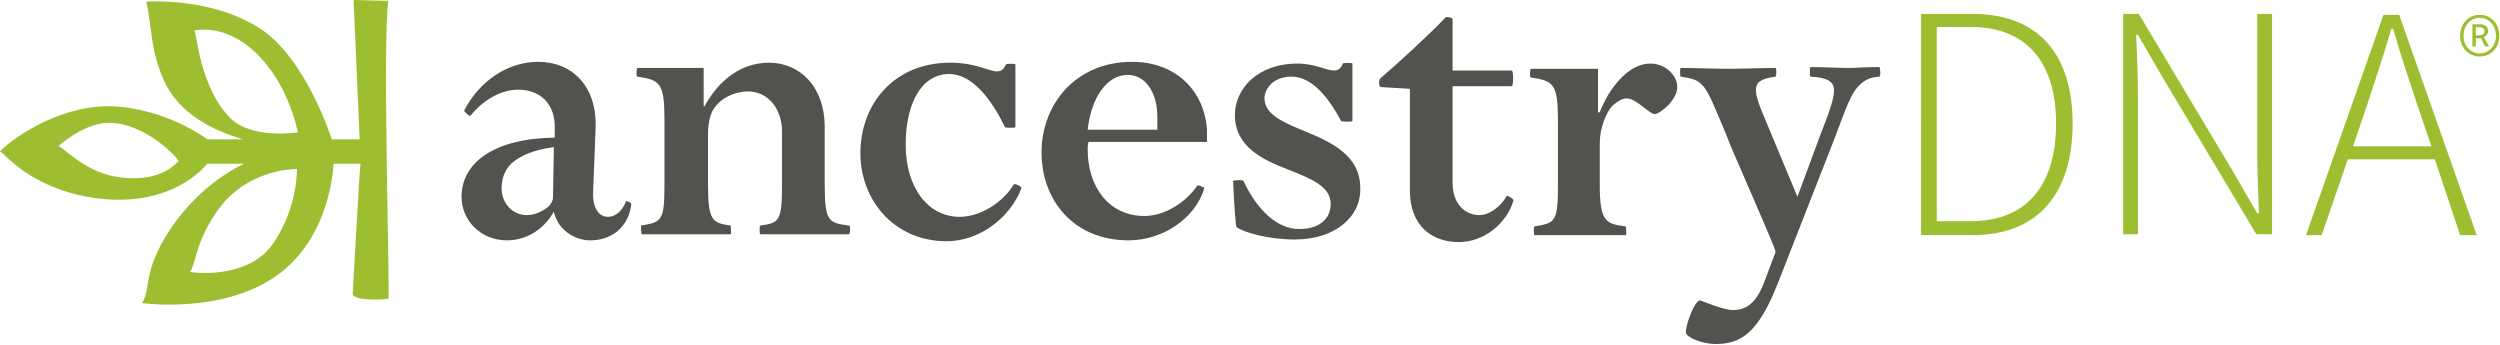
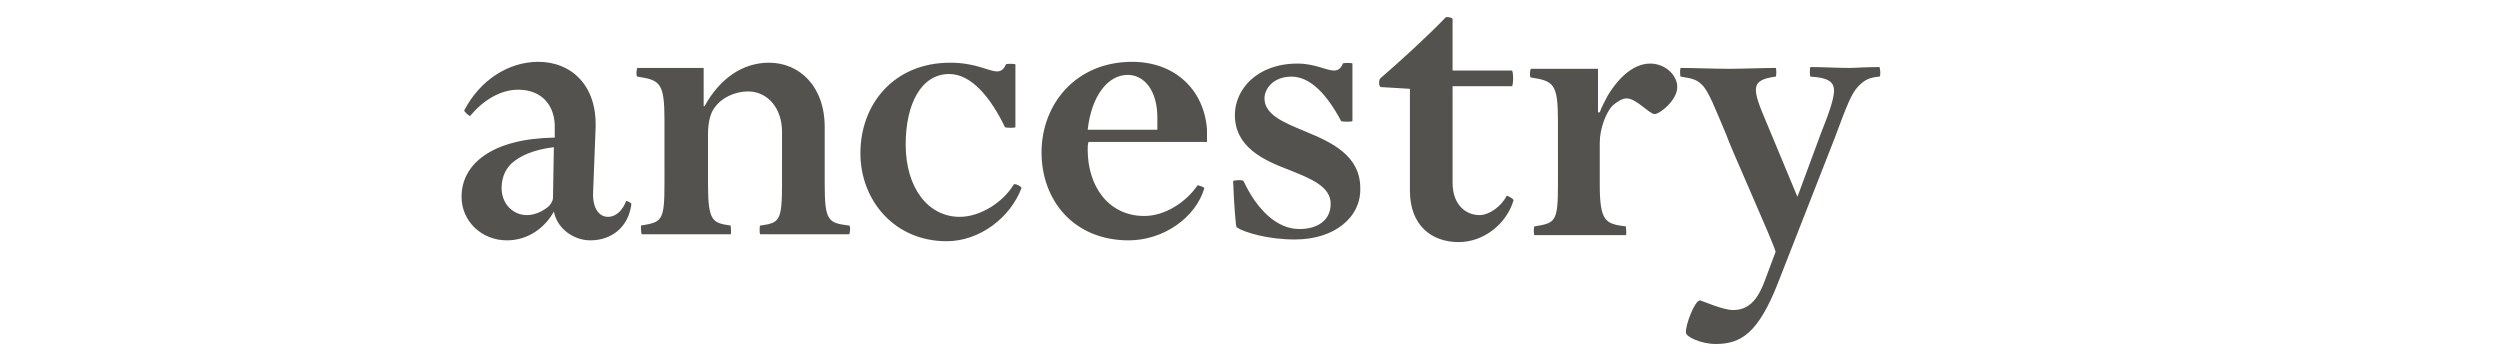
<svg xmlns="http://www.w3.org/2000/svg" width="1450" height="200" viewBox="0 0 1450 200">
  <title>ancestry-dna</title>
  <g fill="none" fill-rule="evenodd">
-     <path d="M1143.027 128.294c34.852 0 49.5-23.738 49.5-56.57 0-33.336-15.154-56.067-49.5-56.067h-19.7v112.637h19.7zM1114.237 8.08h29.8c39.398 0 58.084 24.752 58.084 63.643 0 38.892-18.685 64.652-58.083 64.652h-29.8V8.08zM1231.42 8.08h9.09l54.046 90.414 14.65 25.257h1.01c-.505-12.627-1.01-24.75-1.01-37.377V8.083h8.587V135.87h-9.092l-54.046-90.41-14.647-25.258h-1.012c.506 12.124 1.012 23.74 1.012 36.368v79.3h-8.587V8.08zM1410.222 84.854l-8.08-23.738c-5.053-15.153-9.6-28.793-14.144-44.45h-1.01c-4.546 15.657-9.092 28.79-14.144 44.45l-8.08 23.738h45.458zm2.018 7.576h-50.507l-15.155 43.943h-9.092L1382.44 8.585h9.09l44.954 127.788h-9.595l-14.65-43.943z" fill="#9CBE30" />
    <path d="M321.24 85.36c-12.124 1.517-19.7 5.052-24.75 9.598-4.04 4.04-5.557 9.09-5.557 14.14 0 9.097 6.568 15.662 14.65 15.662 5.05 0 9.595-2.525 12.627-5.054 1.01-1.007 2.523-3.03 2.523-5.05l.507-29.296zm21.214 54.045c-9.597 0-19.195-6.565-21.214-16.667-5.052 9.092-14.647 16.667-27.275 16.667-14.65 0-26.266-11.11-26.266-25.257 0-19.7 18.688-33.842 54.046-34.346v-5.05c.503-13.638-7.578-22.73-21.215-22.73-10.607 0-20.708 6.566-27.78 15.153-.506.504-3.535-2.526-3.535-3.032 9.09-17.676 25.76-28.284 42.933-28.284 19.7 0 33.842 14.142 33.336 37.377l-1.516 39.395c0 9.094 4.042 13.13 8.588 13.13 5.05 0 8.585-4.04 10.607-9.09 0-.507 3.03 1.01 3.03 1.516-1.516 13.642-11.618 21.217-23.74 21.217zM467.72 135.87h-26.772c-.504 0-.504-5.053 0-5.053 11.114-1.513 12.627-2.523 12.627-24.244V76.27c0-13.134-8.08-23.235-19.698-23.235-8.082 0-15.657 4.04-19.193 9.09-2.526 3.03-4.042 8.586-4.042 15.658v28.79c0 21.72 2.526 22.73 13.133 24.244 0 0 .506 5.052 0 5.052h-51.517c-.506 0-.506-5.053-.506-5.053 12.124-2.02 13.638-2.523 13.638-24.244V69.7c0-21.717-2.526-23.233-15.657-25.253-1.01 0-.505-5.052 0-5.052h38.39V61.62h.502c8.588-15.657 21.72-25.255 37.378-25.255 17.677 0 32.326 13.637 32.326 37.378v32.83c0 21.72 2.02 22.73 14.143 24.244 1.01 0 .503 5.052 0 5.052h-24.75zM549.037 139.91c-30.306 0-50.005-23.737-50.005-51.014 0-28.79 19.7-52.528 52.025-52.528 15.153 0 22.224 5.05 27.276 5.05 2.524 0 4.04-1.514 5.05-4.04 0-.506 5.555-.506 5.555 0v36.365c0 .506-5.555.506-6.06 0-8.08-16.666-19.194-30.81-32.325-30.81-16.163 0-25.254 17.173-25.254 40.914 0 25.254 13.13 41.92 31.312 41.92 12.124 0 25.257-8.584 31.316-18.688.507-1.008 4.546 1.01 4.546 2.02-6.565 17.174-24.244 30.81-43.437 30.81M671.27 75.26v-7.072c0-15.657-7.576-24.748-17.174-24.748-12.123 0-21.215 13.13-23.234 31.82h40.407zM630.86 86.876c0 21.214 12.12 38.387 32.832 38.387 12.12 0 24.244-8.08 30.81-17.68 0-.505 4.04 1.01 4.04 1.517-5.05 17.174-23.74 30.305-43.944 30.305-31.82 0-50.51-23.232-50.51-51.012s19.7-52.53 52.532-52.53c25.255 0 41.92 16.668 43.437 39.396v7.07h-68.692c-.506 1.01-.506 3.537-.506 4.547zM751.074 138.9c-15.657 0-29.296-4.043-33.842-7.07-.504-.504-1.513-13.134-2.02-26.77 0-.504 5.556-1.01 6.062 0 8.082 17.172 19.7 27.78 32.326 27.78 10.607 0 18.183-5.05 18.183-14.65 0-10.1-11.618-14.647-24.245-19.7-14.647-5.554-31.316-13.132-31.316-31.82 0-14.648 12.627-29.8 36.368-29.8 10.1 0 16.667 4.04 21.212 4.04 2.526 0 4.045-1.515 5.052-4.04 0-.505 5.556-.505 5.556 0v33.335c0 .506-6.062.506-6.563 0-8.082-15.15-17.68-25.758-28.79-25.758-10.608 0-15.66 7.072-15.66 12.627 0 9.595 11.615 14.143 23.74 19.193 14.648 6.06 31.82 13.637 31.82 32.832.505 16.668-14.648 29.8-37.883 29.8M801.08 50.51c-1.517 0-1.517-4.043-.507-5.053 10.607-9.092 28.286-25.255 37.884-35.356.503-.505 4.042 0 4.042 1.01v29.8h34.344c1.01 0 1.01 9.092 0 9.092H842.5v56.067c0 12.626 7.574 18.688 15.658 18.688 5.556 0 12.627-5.052 15.657-11.114 0-.503 4.042 1.514 4.042 2.524-4.042 13.637-17.176 24.244-31.822 24.244-15.657 0-28.284-9.597-28.284-29.8V51.516l-16.67-1.007zM959.677 66.168c-3.03 0-10.608-9.09-16.163-9.09-2.524 0-5.052 1.515-8.08 4.038-4.044 4.042-7.575 13.64-7.575 21.72v24.245c0 21.72 3.533 22.73 15.15 24.246 0 0 .506 5.05 0 5.05h-53.035c-.503 0-.503-5.05 0-5.05 12.124-2.022 13.637-2.526 13.637-24.245V70.21c0-21.72-2.523-23.235-15.66-25.257-1.006 0-.505-5.05 0-5.05h38.892V65.16h1.01c1.013-3.032 3.035-6.565 4.548-9.598 7.07-11.617 15.66-18.688 24.75-18.688 8.586 0 15.658 6.568 15.658 13.64.002 7.574-10.1 15.656-13.133 15.656M1077.872 50.005c-4.042 4.042-7.072 12.123-13.637 29.8l-32.833 83.847c-11.617 29.8-21.718 35.862-36.365 35.862-8.08 0-17.173-4.045-17.173-6.568-.506-4.04 5.05-18.69 8.08-18.69 1.01 0 13.13 5.56 19.192 5.56 8.59 0 14.145-5.053 18.69-17.68l6.06-16.163c-2.526-8.08-26.27-60.613-28.792-68.188-6.06-14.143-10.1-25.254-14.143-28.79-2.523-2.526-5.05-3.536-12.123-4.546-.5 0-.5-5.052 0-5.052 6.568 0 20.208.506 27.78.506 7.578 0 20.712-.506 27.28-.506.503 0 .503 5.05 0 5.05-15.156 2.02-13.64 7.073-5.052 27.275l17.676 42.43 13.638-36.874c5.05-12.628 7.573-20.203 7.573-24.75 0-5.05-3.535-7.577-13.634-8.08-.506 0-.506-5.556 0-5.556 7.072 0 16.163.504 22.225.504 4.547 0 9.092-.504 17.68-.504.504 0 1.01 5.555 0 5.555-6.563.503-9.09 2.525-12.118 5.555" fill="#54524F" />
-     <path d="M151.022 33.336c-17.68-19.193-35.355-16.163-38.387-15.657 1.516.503 3.032 33.84 21.718 51.518 12.627 11.617 38.388 7.575 38.388 7.575S168.2 51.52 151.023 33.336m21.218 64.652c-5.56 0-28.287 2.02-43.44 20.71-15.657 19.7-15.153 35.356-18.69 38.892 3.033 1.01 34.853 4.042 48.49-16.667 13.133-19.195 13.64-39.4 13.64-42.935M33.84 84.854c3.535.506 15.66 16.163 37.377 18.186 23.74 2.525 31.823-9.598 32.326-9.598 0-1.516-19.192-22.225-40.407-22.225-14.645 0-29.296 13.637-29.296 13.637m86.372 10.104c-.506.504-20.205 26.77-66.674 19.7C16.163 108.594 2.526 88.39 0 87.885c3.03-4.042 31.316-26.77 64.146-26.264 32.326 1.01 56.066 19.193 56.066 19.193h20.71c-16.67-5.052-36.873-14.143-45.964-34.346-8.08-18.69-6.568-29.803-10.104-45.46 0 0 37.378-3.03 66.168 15.657 26.264 17.175 40.914 62.632 41.418 64.148h16.162L205.067 0l20.205.504c-3.536 21.215 1.01 172.743 0 172.743-2.023.504-19.195 1.516-20.71-2.526 0 0 4.04-74.246 4.547-75.762h-15.66c0 1.01-1.514 42.933-33.336 65.156-31.82 22.224-77.786 15.66-77.786 15.66 5.558-8.59 0-17.678 16.163-42.43 18.69-28.285 43.44-38.386 42.935-38.386h-21.213M1437.8 20.494c1.874 0 3.18-.687 3.18-2.306 0-1.435-.75-2.368-2.995-2.368h-1.995v4.674h1.81zm-3.805-6.422h4.304c2.426 0 4.796.874 4.796 3.99 0 1.558-1.06 3.057-2.49 3.494l3.056 5.36h-2.314l-2.432-4.738h-2.928v4.738h-1.998V14.072h.005zm13.654 6.674c0-5.986-4.176-10.413-9.413-10.413-5.235 0-9.412 4.427-9.412 10.413 0 5.923 4.177 10.222 9.412 10.222 5.237 0 9.412-4.3 9.412-10.222zm-20.76 0c0-7.297 5.174-12.158 11.347-12.158 6.23 0 11.346 4.86 11.346 12.158 0 7.23-5.114 12.032-11.346 12.032-6.173 0-11.348-4.803-11.348-12.032z" fill="#9CBE30" />
  </g>
</svg>